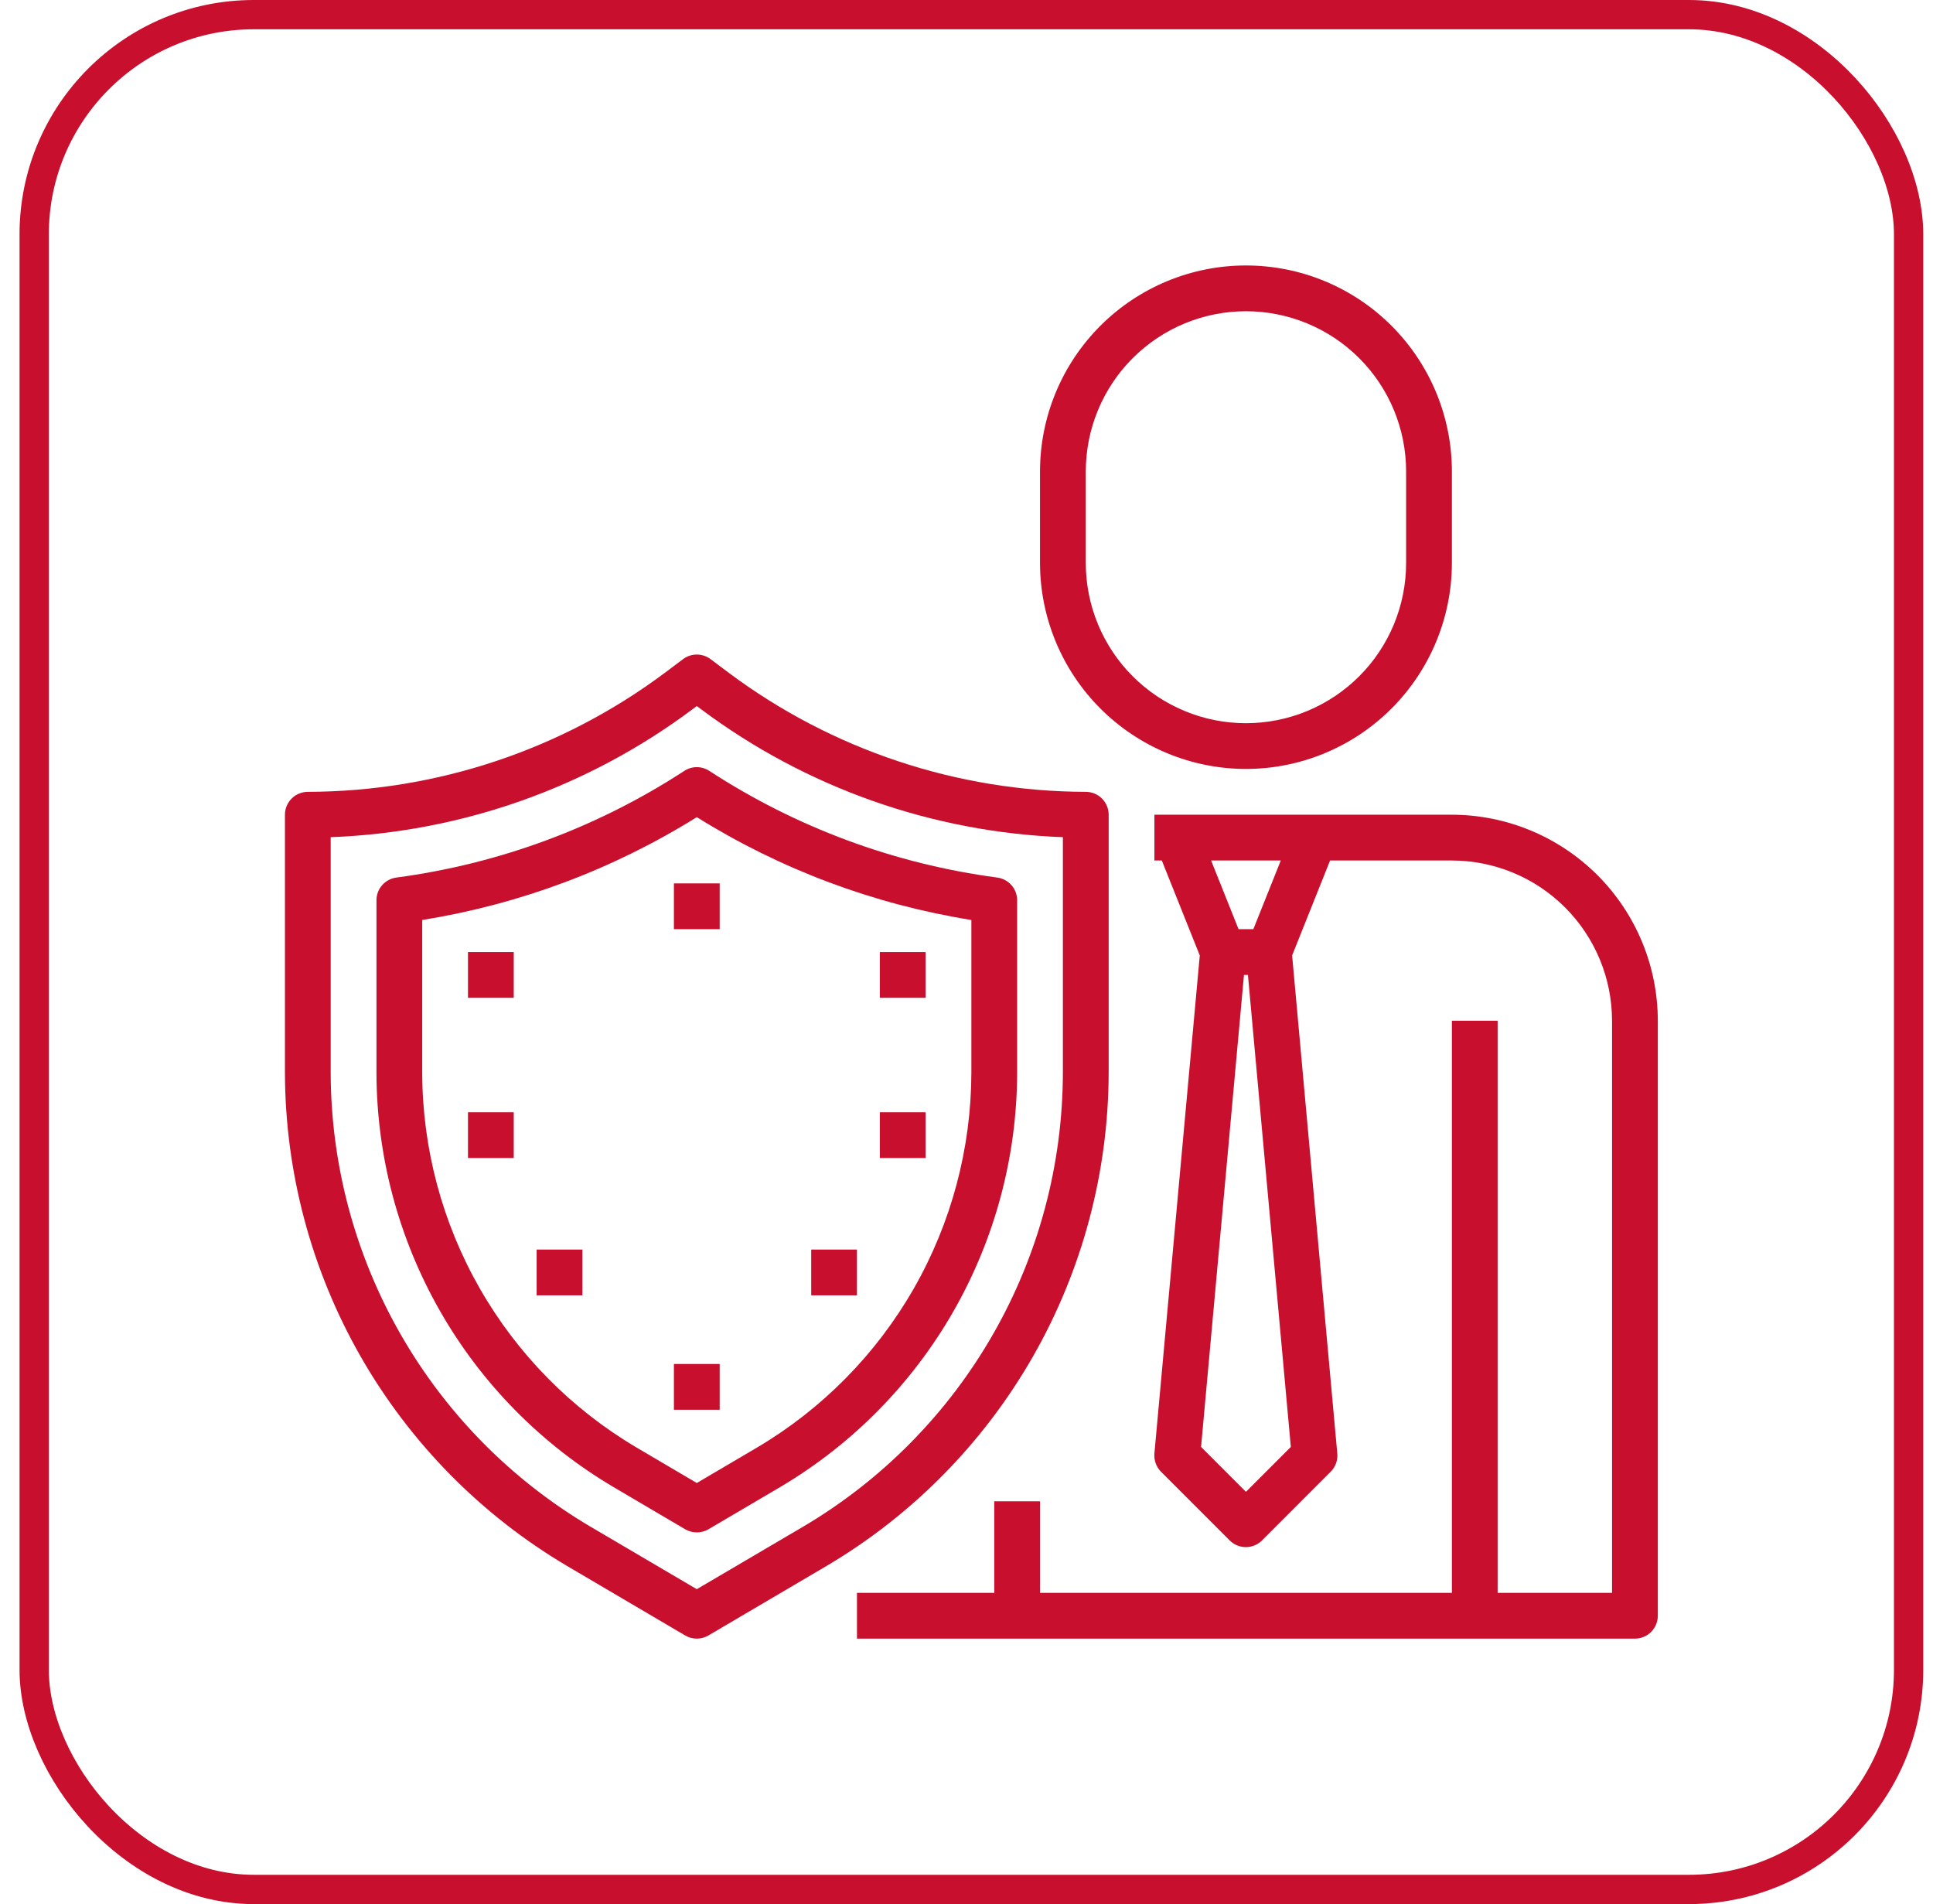
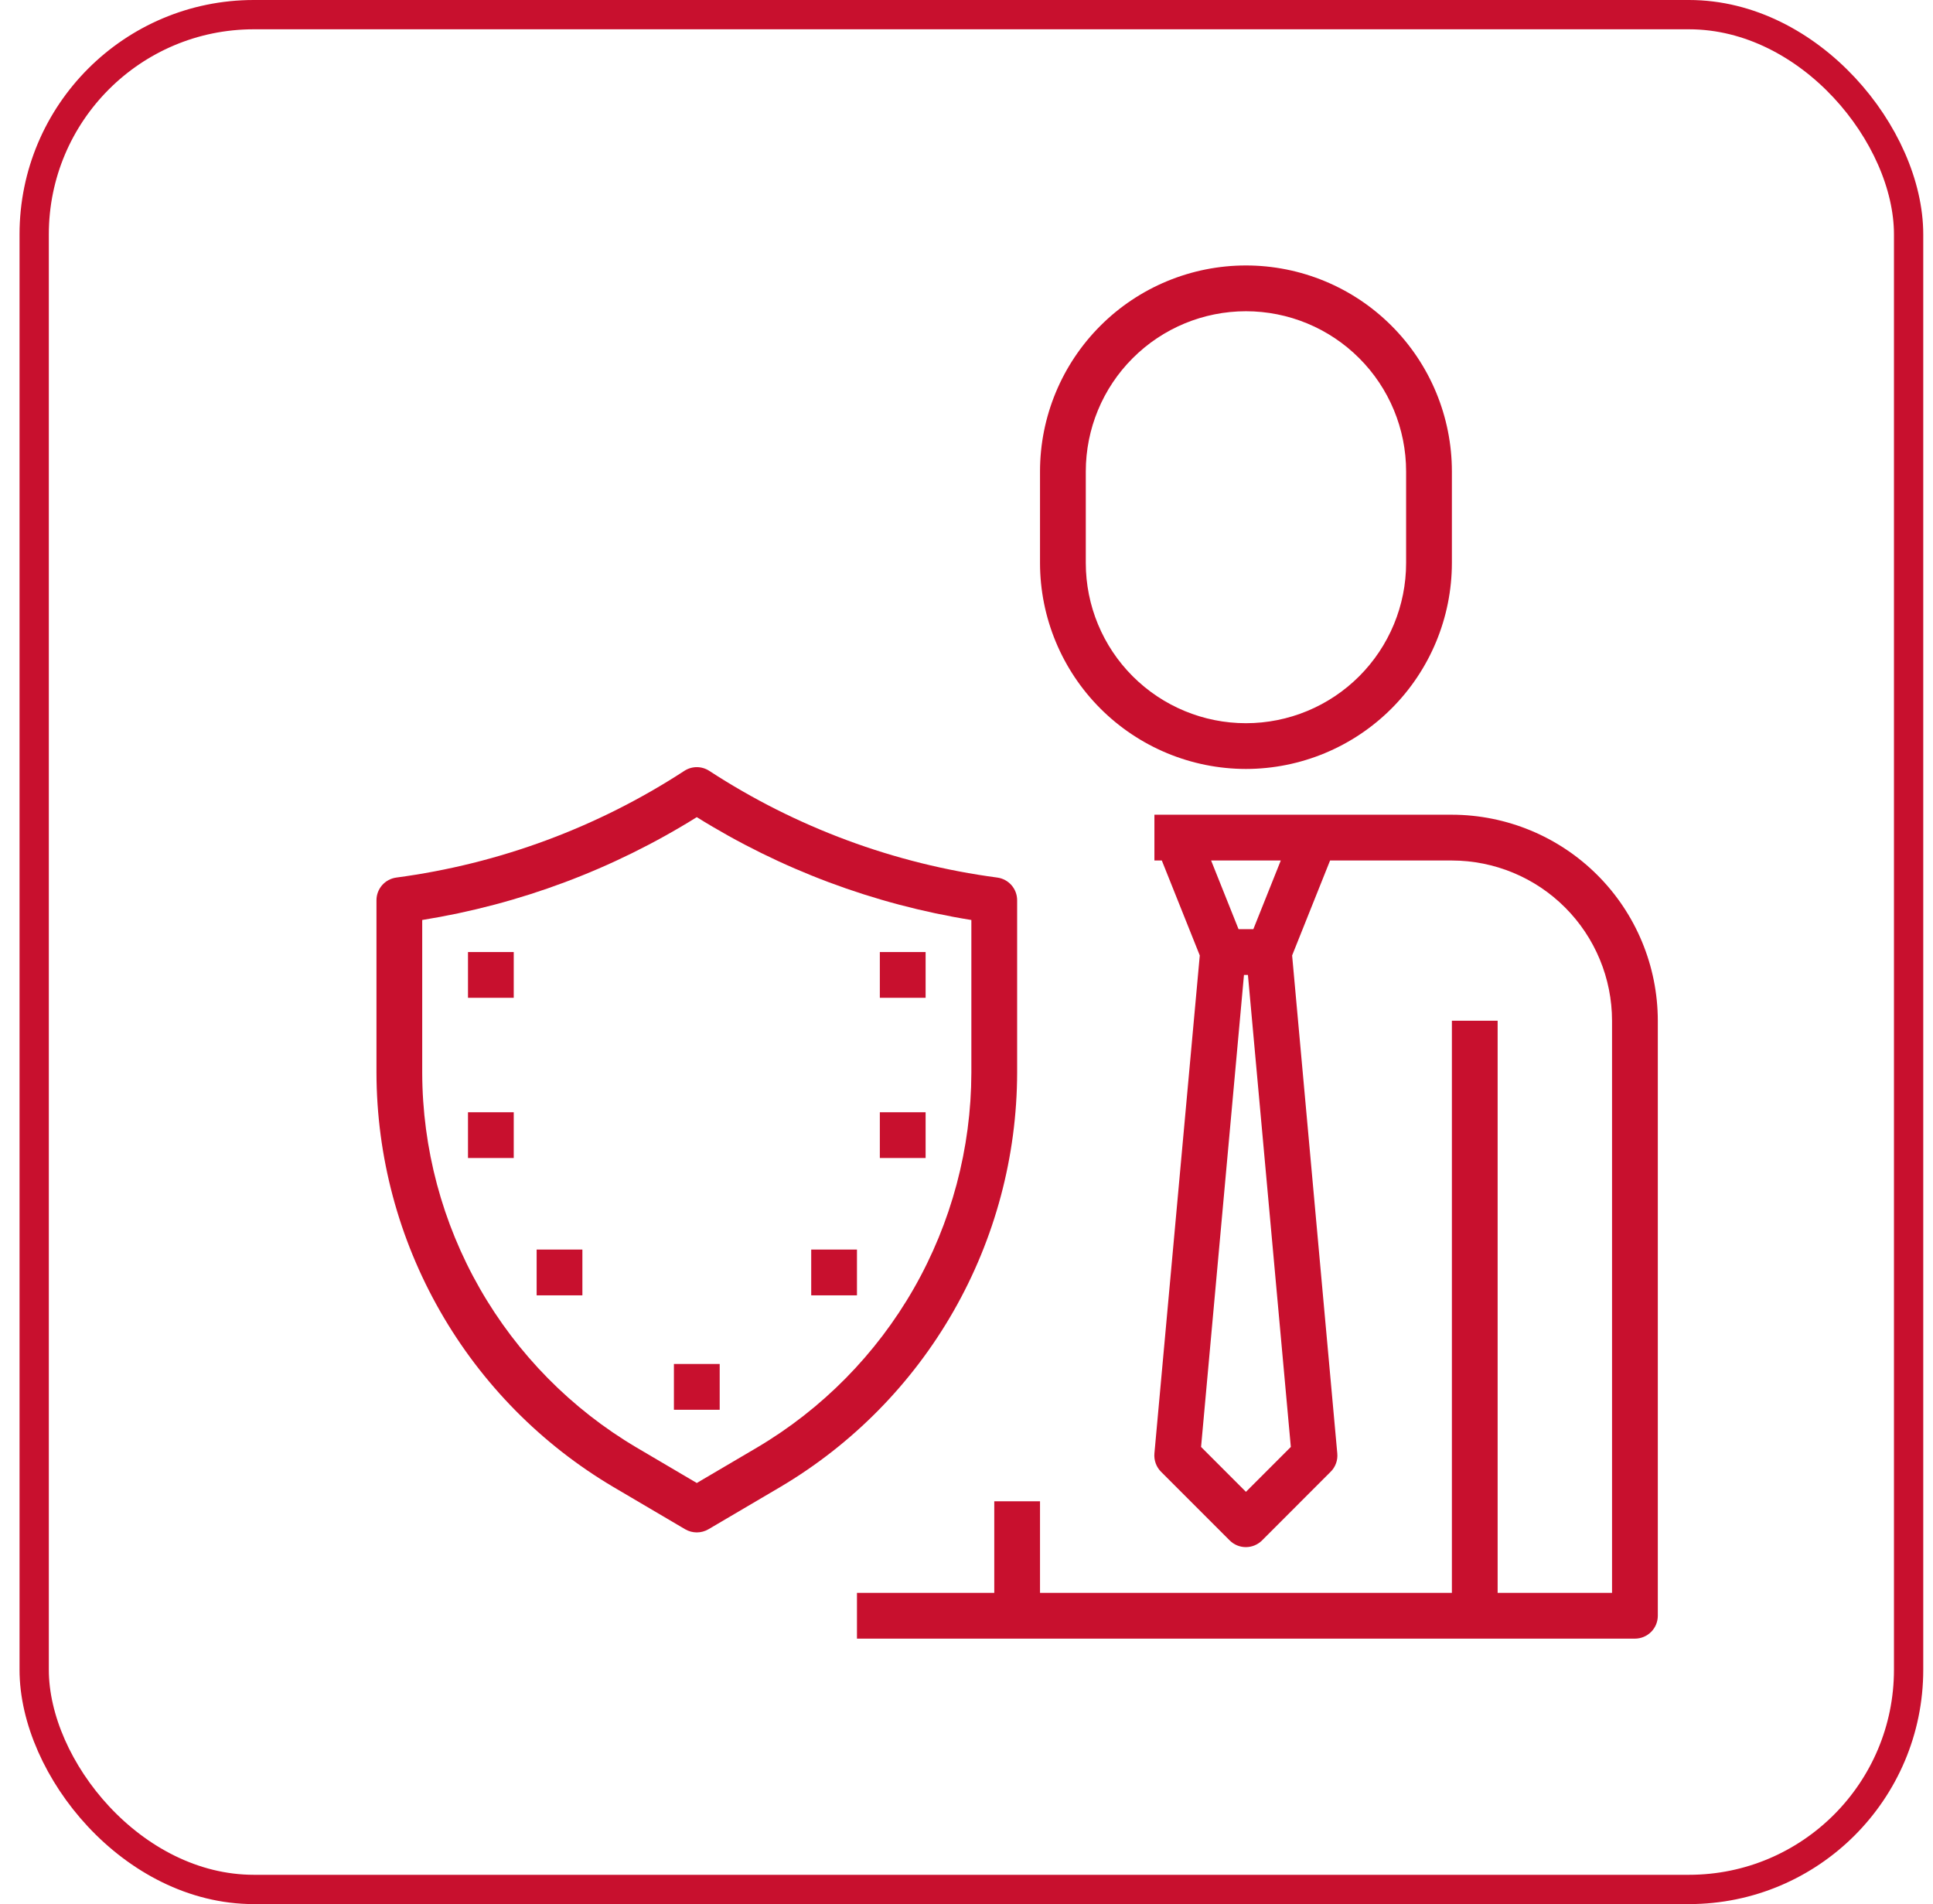
<svg xmlns="http://www.w3.org/2000/svg" width="66" height="65" viewBox="0 0 66 65" fill="none">
  <rect x="1.167" y="0.5" width="64" height="64" rx="7.5" stroke="#C8102E" />
  <path d="M42.541 26.25C44.406 26.248 46.193 25.506 47.511 24.188C48.829 22.87 49.571 21.083 49.573 19.219V16.094C49.573 14.229 48.832 12.441 47.513 11.122C46.195 9.803 44.406 9.062 42.541 9.062C40.677 9.062 38.888 9.803 37.57 11.122C36.251 12.441 35.51 14.229 35.51 16.094V19.219C35.512 21.083 36.254 22.87 37.572 24.188C38.89 25.506 40.677 26.248 42.541 26.25ZM37.073 16.094C37.073 14.643 37.649 13.252 38.675 12.227C39.7 11.201 41.091 10.625 42.541 10.625C43.992 10.625 45.383 11.201 46.408 12.227C47.434 13.252 48.01 14.643 48.01 16.094V19.219C48.01 20.669 47.434 22.06 46.408 23.086C45.383 24.111 43.992 24.688 42.541 24.688C41.091 24.688 39.7 24.111 38.675 23.086C37.649 22.06 37.073 20.669 37.073 19.219V16.094Z" fill="#C8102E" />
  <path d="M49.573 27.812H39.416V29.375H39.669L40.965 32.616L39.416 49.616C39.406 49.731 39.421 49.846 39.46 49.954C39.499 50.062 39.561 50.16 39.642 50.241L41.986 52.585C42.133 52.732 42.331 52.814 42.538 52.814C42.745 52.814 42.944 52.732 43.091 52.585L45.434 50.241C45.516 50.16 45.578 50.062 45.617 49.954C45.656 49.846 45.671 49.731 45.66 49.616L44.118 32.616L45.414 29.375H49.573C51.023 29.377 52.413 29.953 53.438 30.979C54.463 32.004 55.04 33.394 55.041 34.844V54.375H51.135V34.844H49.573V54.375H35.51V51.25H33.948V54.375H29.26V55.938H55.823C56.03 55.938 56.229 55.855 56.375 55.709C56.522 55.562 56.604 55.364 56.604 55.156V34.844C56.602 32.98 55.861 31.192 54.542 29.874C53.224 28.556 51.437 27.815 49.573 27.812ZM43.731 29.375L42.794 31.719H42.289L41.352 29.375H43.731ZM42.541 50.927L41.009 49.394L42.474 33.281H42.609L44.074 49.394L42.541 50.927Z" fill="#C8102E" />
-   <path d="M19.358 53.455L23.395 55.83C23.515 55.9 23.652 55.938 23.791 55.938C23.931 55.938 24.067 55.9 24.188 55.83L28.225 53.455C31.152 51.724 33.578 49.262 35.267 46.311C36.955 43.359 37.846 40.02 37.854 36.62V27.812C37.854 27.605 37.772 27.407 37.625 27.26C37.479 27.114 37.28 27.031 37.073 27.031C32.679 27.022 28.406 25.597 24.885 22.969L24.26 22.5C24.125 22.399 23.96 22.344 23.791 22.344C23.622 22.344 23.458 22.399 23.323 22.5L22.698 22.969C19.177 25.598 14.904 27.022 10.51 27.031C10.303 27.031 10.104 27.114 9.958 27.26C9.811 27.407 9.729 27.605 9.729 27.812V36.62C9.737 40.02 10.628 43.359 12.316 46.311C14.005 49.262 16.431 51.724 19.358 53.455ZM11.291 28.579C15.753 28.411 20.058 26.89 23.635 24.219L23.791 24.102L23.948 24.219C27.525 26.89 31.83 28.411 36.291 28.579V36.62C36.285 39.748 35.465 42.821 33.912 45.536C32.359 48.252 30.126 50.517 27.434 52.109L23.791 54.25L20.149 52.109C17.457 50.517 15.224 48.252 13.671 45.536C12.118 42.821 11.298 39.748 11.291 36.62V28.579Z" fill="#C8102E" />
  <path d="M20.942 50.761L23.395 52.205C23.516 52.275 23.652 52.312 23.791 52.312C23.931 52.312 24.067 52.275 24.188 52.205L26.641 50.762C29.099 49.308 31.138 47.24 32.556 44.761C33.974 42.281 34.723 39.476 34.729 36.62V30.731C34.729 30.542 34.66 30.359 34.535 30.216C34.41 30.074 34.237 29.982 34.049 29.957C30.542 29.492 27.183 28.248 24.219 26.316C24.092 26.233 23.943 26.188 23.791 26.188C23.64 26.188 23.491 26.233 23.364 26.316C20.4 28.247 17.041 29.491 13.534 29.957C13.346 29.982 13.173 30.074 13.048 30.216C12.923 30.359 12.854 30.542 12.854 30.731V36.62C12.86 39.476 13.609 42.281 15.027 44.76C16.445 47.24 18.484 49.307 20.942 50.761ZM14.416 31.406C17.744 30.872 20.932 29.678 23.791 27.895C26.651 29.678 29.839 30.872 33.166 31.406V36.619C33.161 39.203 32.484 41.741 31.201 43.985C29.918 46.228 28.073 48.099 25.849 49.414L23.791 50.625L21.734 49.414C19.509 48.099 17.665 46.228 16.382 43.985C15.099 41.742 14.422 39.204 14.416 36.62V31.406Z" fill="#C8102E" />
-   <path d="M24.573 30.156H23.01V31.719H24.573V30.156Z" fill="#C8102E" />
  <path d="M17.541 32.5H15.979V34.062H17.541V32.5Z" fill="#C8102E" />
  <path d="M17.541 37.969H15.979V39.531H17.541V37.969Z" fill="#C8102E" />
  <path d="M31.604 32.5H30.041V34.062H31.604V32.5Z" fill="#C8102E" />
  <path d="M31.604 37.969H30.041V39.531H31.604V37.969Z" fill="#C8102E" />
  <path d="M19.885 42.656H18.323V44.219H19.885V42.656Z" fill="#C8102E" />
  <path d="M29.26 42.656H27.698V44.219H29.26V42.656Z" fill="#C8102E" />
  <path d="M24.573 46.562H23.01V48.125H24.573V46.562Z" fill="#C8102E" />
</svg>